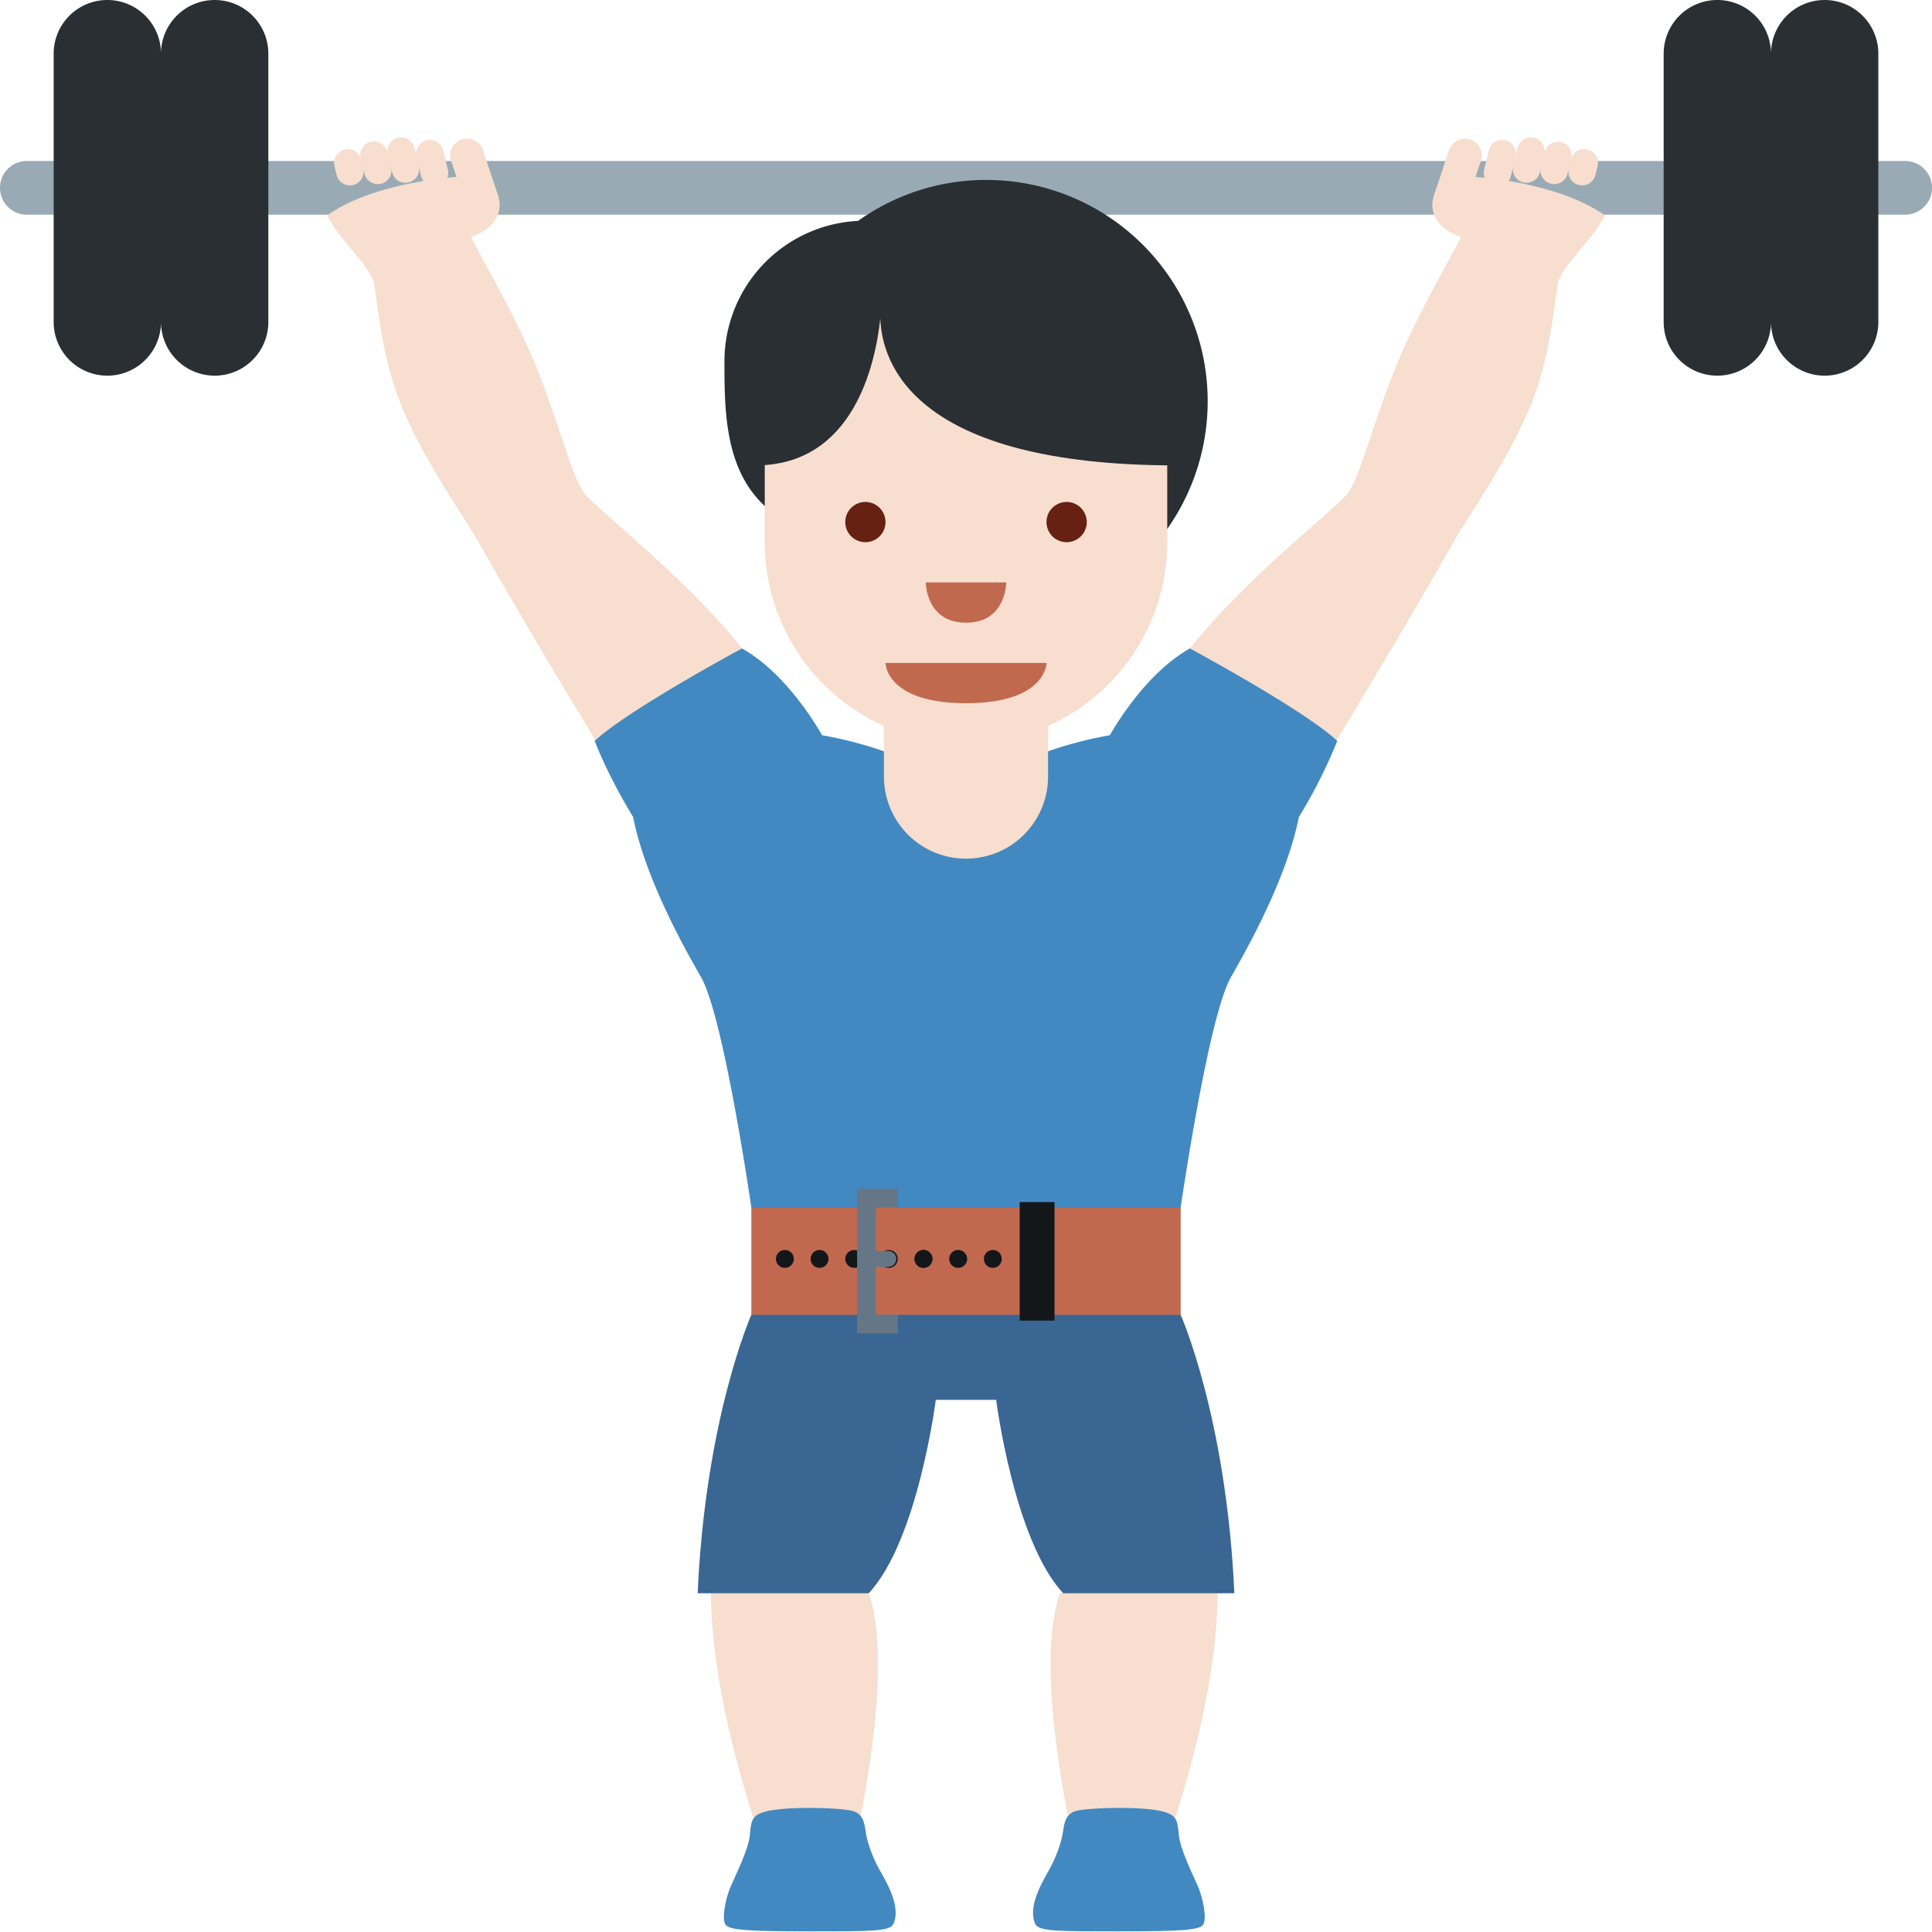
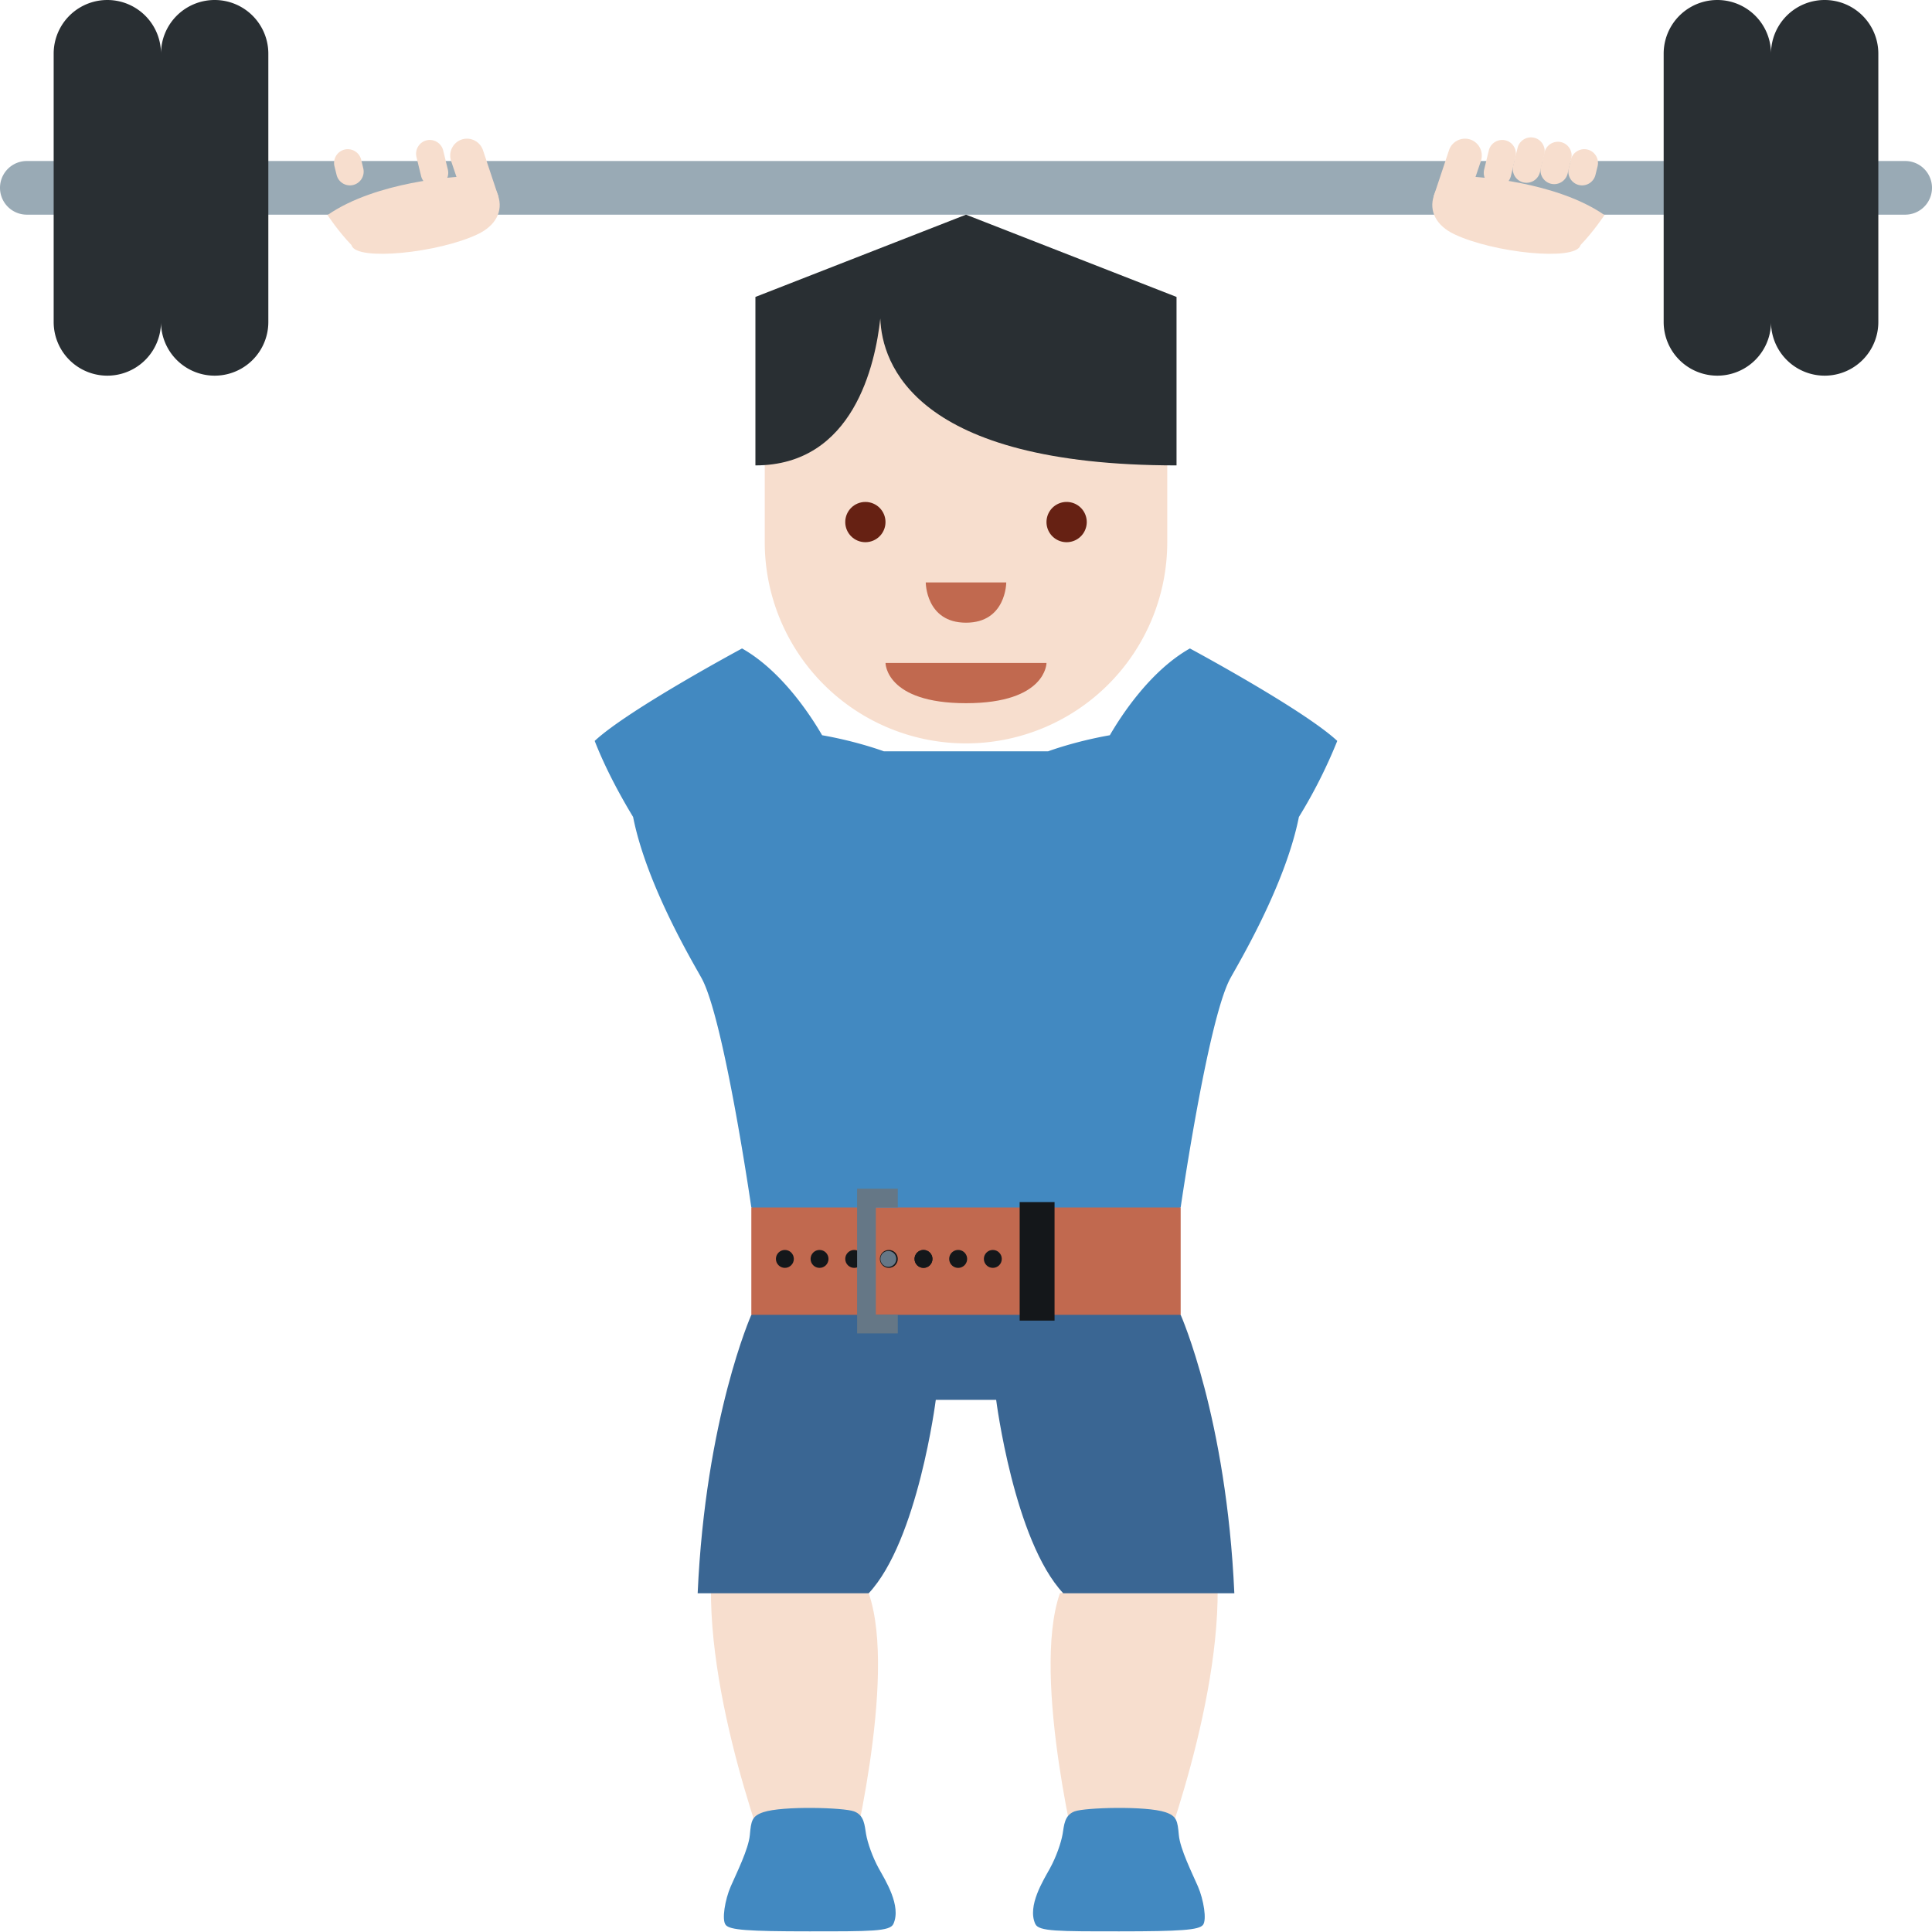
<svg xmlns="http://www.w3.org/2000/svg" width="800px" height="800px" viewBox="0 0 36 36" aria-hidden="true" role="img" class="iconify iconify--twemoji" preserveAspectRatio="xMidYMid meet">
  <path fill="#F7DECE" d="M15.81 34.875h-1.422s-1.323-3.348-1.119-5.736l2.918.549c.548 1.571-.377 5.187-.377 5.187zm4.317 0h1.422s1.323-3.348 1.119-5.736l-2.918.549c-.548 1.571.377 5.187.377 5.187z">

</path>
  <path fill="#4289C1" d="M13.617 35.149c.106-.243.331-.694.355-.955c.024-.261.036-.354.25-.426c.362-.121 1.496-.087 1.691-.016c.194.071.197.263.225.424c.028.161.118.424.237.64s.426.697.272 1.034c-.064.14-.422.138-1.569.138s-1.476-.026-1.554-.118c-.08-.092-.014-.477.093-.721zm8.704 0c-.106-.243-.331-.694-.355-.955c-.024-.261-.036-.354-.25-.426c-.362-.121-1.496-.087-1.691-.016c-.194.071-.197.263-.225.424s-.118.424-.237.64c-.118.216-.426.697-.272 1.034c.064.14.422.138 1.569.138s1.476-.026 1.554-.118s.013-.477-.093-.721z">
- 
- </path>
-   <path fill="#F7DECE" d="M8.646 4.146c.011.127.871 1.535 1.323 2.635c.452 1.1.71 2.198.948 2.448c.476.499 2.285 1.879 3.271 3.343c.985 1.464.57 2.503-.094 2.922c-.88.555-1.803.204-2.437-.788a154.058 154.058 0 0 1-2.739-4.601C8.612 9.564 7.9 8.593 7.469 7.531c-.406-1-.454-2.168-.515-2.312c-.179-.425-.878-.977-.912-1.407c0 0 2.567-.095 2.604.334zm18.708 0c-.011.127-.871 1.535-1.323 2.635c-.452 1.1-.71 2.198-.948 2.448c-.476.499-2.285 1.879-3.271 3.343c-.985 1.464-.57 2.503.094 2.922c.88.555 1.803.204 2.437-.788c.451-.706 1.951-3.209 2.739-4.601c.304-.54 1.017-1.511 1.448-2.573c.406-1 .454-2.168.515-2.312c.178-.425.878-.977.912-1.406c.001-.002-2.566-.097-2.603.332z">

</path>
  <path fill="#99AAB5" d="M36 3.5a.5.5 0 0 1-.5.5H.5a.5.5 0 0 1 0-1h35a.5.5 0 0 1 .5.5z">

</path>
  <path fill="#292F33" d="M34 0a1 1 0 0 0-1 1a1 1 0 1 0-2 0v5a1 1 0 1 0 2 0a1 1 0 1 0 2 0V1a1 1 0 0 0-1-1zM4 0a1 1 0 0 0-1 1a1 1 0 1 0-2 0v5a1 1 0 1 0 2 0a1 1 0 1 0 2 0V1a1 1 0 0 0-1-1z">

</path>
  <path fill="#4289C1" d="M24.918 13.806c-.625-.583-2.746-1.723-2.746-1.723c-.742.419-1.283 1.257-1.492 1.617c-.665.117-1.151.3-1.151.3H16.47s-.486-.183-1.151-.3c-.209-.36-.75-1.197-1.492-1.617c0 0-2.121 1.14-2.746 1.723c.21.537.492 1.047.716 1.417c.255 1.29 1.146 2.763 1.281 3.013c.418.78.922 4.264.922 4.264l4 1.5l4-1.5s.504-3.484.922-4.264c.134-.25 1.025-1.724 1.281-3.013a9.4 9.4 0 0 0 .715-1.417z">
- 
- </path>
-   <path fill="#F7DECE" d="M16.471 11.412v3.059a1.529 1.529 0 1 0 3.058 0v-3.059h-3.058z">
- 
- </path>
-   <path fill="#292F33" d="M18.375 3.353c-.89 0-1.712.284-2.386.763a2.62 2.62 0 0 0-2.49 2.612c0 1.156.005 2.613 1.529 3.156a4.125 4.125 0 1 0 3.347-6.531z">

</path>
  <path fill="#F7DECE" d="M21.75 5.602h-7.5v4.5a3.75 3.75 0 1 0 7.5 0v-4.5z">

</path>
  <path fill="#292F33" d="M18 4l-3.924 1.533v3.139c1.831 0 2.236-1.893 2.327-2.737c.031.844.639 2.737 5.52 2.737V5.533L18 4z">

</path>
  <path fill="#C1694F" d="M19.5 12.353h-3s0 .75 1.5.75s1.5-.75 1.5-.75z">

</path>
  <circle fill="#662113" cx="16.125" cy="9.728" r=".375">

</circle>
  <path fill="#662113" d="M20.25 9.728a.375.375 0 1 1-.75 0a.375.375 0 0 1 .75 0z">

</path>
  <path fill="#C1694F" d="M17.25 10.853h1.5s0 .75-.75.75s-.75-.75-.75-.75z">

</path>
  <g fill="#F7DECE">
    <path d="M27.096 4.363c-.33-.157-.476-.428-.377-.719l.003-.01c.099-.291.291-.346.738-.339c0 0 1.521.076 2.437.712c0 0-.199.304-.447.56l-.003.01c-.101.29-1.614.137-2.351-.214z">

</path>
    <path d="M27.843 3.47a.257.257 0 0 1-.188-.31l.087-.357c.033-.137.173-.221.31-.188s.221.173.188.31l-.087.357a.258.258 0 0 1-.31.188zm-.445-.87a.315.315 0 0 0-.397.197l-.279.837c-.055.164.168-.068.332-.013a.314.314 0 0 0 .397-.196l.144-.427a.316.316 0 0 0-.197-.398z">

</path>
    <path d="M28.384 3.399a.257.257 0 0 1-.188-.31l.082-.334c.033-.137.173-.221.31-.188s.221.173.188.31l-.082.334a.258.258 0 0 1-.31.188z">

</path>
    <path d="M28.9 3.424a.257.257 0 0 1-.188-.31l.068-.277c.033-.137.173-.221.31-.188s.221.173.188.31l-.068.277a.258.258 0 0 1-.31.188z">

</path>
    <path d="M29.419 3.447a.257.257 0 0 1-.188-.31l.04-.162c.033-.137.173-.221.31-.188s.221.173.188.31l-.04.162a.257.257 0 0 1-.31.188z">

</path>
  </g>
  <g fill="#F7DECE">
    <path d="M8.904 4.363c.33-.157.476-.428.377-.719l-.003-.01c-.099-.29-.291-.346-.738-.339c0 0-1.521.076-2.437.712c0 0 .199.304.447.56l.003.01c.101.29 1.614.137 2.351-.214z">

</path>
    <path d="M8.157 3.47a.257.257 0 0 0 .188-.31l-.087-.357a.257.257 0 0 0-.31-.188a.258.258 0 0 0-.188.31l.087.357a.258.258 0 0 0 .31.188zm.445-.87a.315.315 0 0 1 .397.197l.279.837c.055.164-.168-.068-.332-.013a.314.314 0 0 1-.397-.196l-.144-.427a.316.316 0 0 1 .197-.398z">

</path>
-     <path d="M7.616 3.399a.257.257 0 0 0 .188-.31l-.082-.334a.257.257 0 0 0-.31-.188a.257.257 0 0 0-.187.31l.082.334a.256.256 0 0 0 .309.188z">
- 
- </path>
-     <path d="M7.1 3.424a.257.257 0 0 0 .188-.31l-.068-.277a.256.256 0 1 0-.497.122l.068.277a.256.256 0 0 0 .309.188z">
- 
- </path>
    <path d="M6.581 3.447a.257.257 0 0 0 .188-.31l-.039-.162a.258.258 0 0 0-.31-.188a.258.258 0 0 0-.188.31l.04.162a.256.256 0 0 0 .309.188z">

</path>
  </g>
  <path fill="#3A6693" d="M22 24.5L18 23l-4 1.5s-.854 1.917-1 5.188h3.187c.917-.979 1.25-3.604 1.25-3.604h1.125s.333 2.625 1.25 3.604H23c-.146-3.271-1-5.188-1-5.188z">

</path>
  <path fill="#C1694F" d="M14 22.5h8v2h-8z">

</path>
  <path fill="#14171A" d="M19 22.399h.65v2.209H19z">

</path>
  <circle fill="#14171A" cx="18.5" cy="23.458" r=".167">

</circle>
  <path fill="#14171A" d="M18.021 23.458a.167.167 0 0 1-.334 0a.167.167 0 0 1 .334 0z">

</path>
  <circle fill="#14171A" cx="17.208" cy="23.458" r=".167">

</circle>
  <circle fill="#14171A" cx="16.562" cy="23.458" r=".167">

</circle>
  <circle fill="#14171A" cx="15.917" cy="23.458" r=".167">

</circle>
  <circle fill="#14171A" cx="15.271" cy="23.458" r=".167">

</circle>
  <circle fill="#14171A" cx="14.625" cy="23.458" r=".167">

</circle>
  <circle fill="#14171A" cx="17.208" cy="23.458" r=".167">

</circle>
  <circle fill="#657786" cx="16.553" cy="23.458" r=".148">

</circle>
-   <path fill="#657786" d="M16.318 23.31h.235v.297h-.235z">
+   <path fill="#657786" d="M16.318 23.31h.235h-.235z">

</path>
  <path fill="#657786" d="M16.729 24.846h-.758v-2.697h.758v.35h-.409v1.997h.409z">

</path>
</svg>